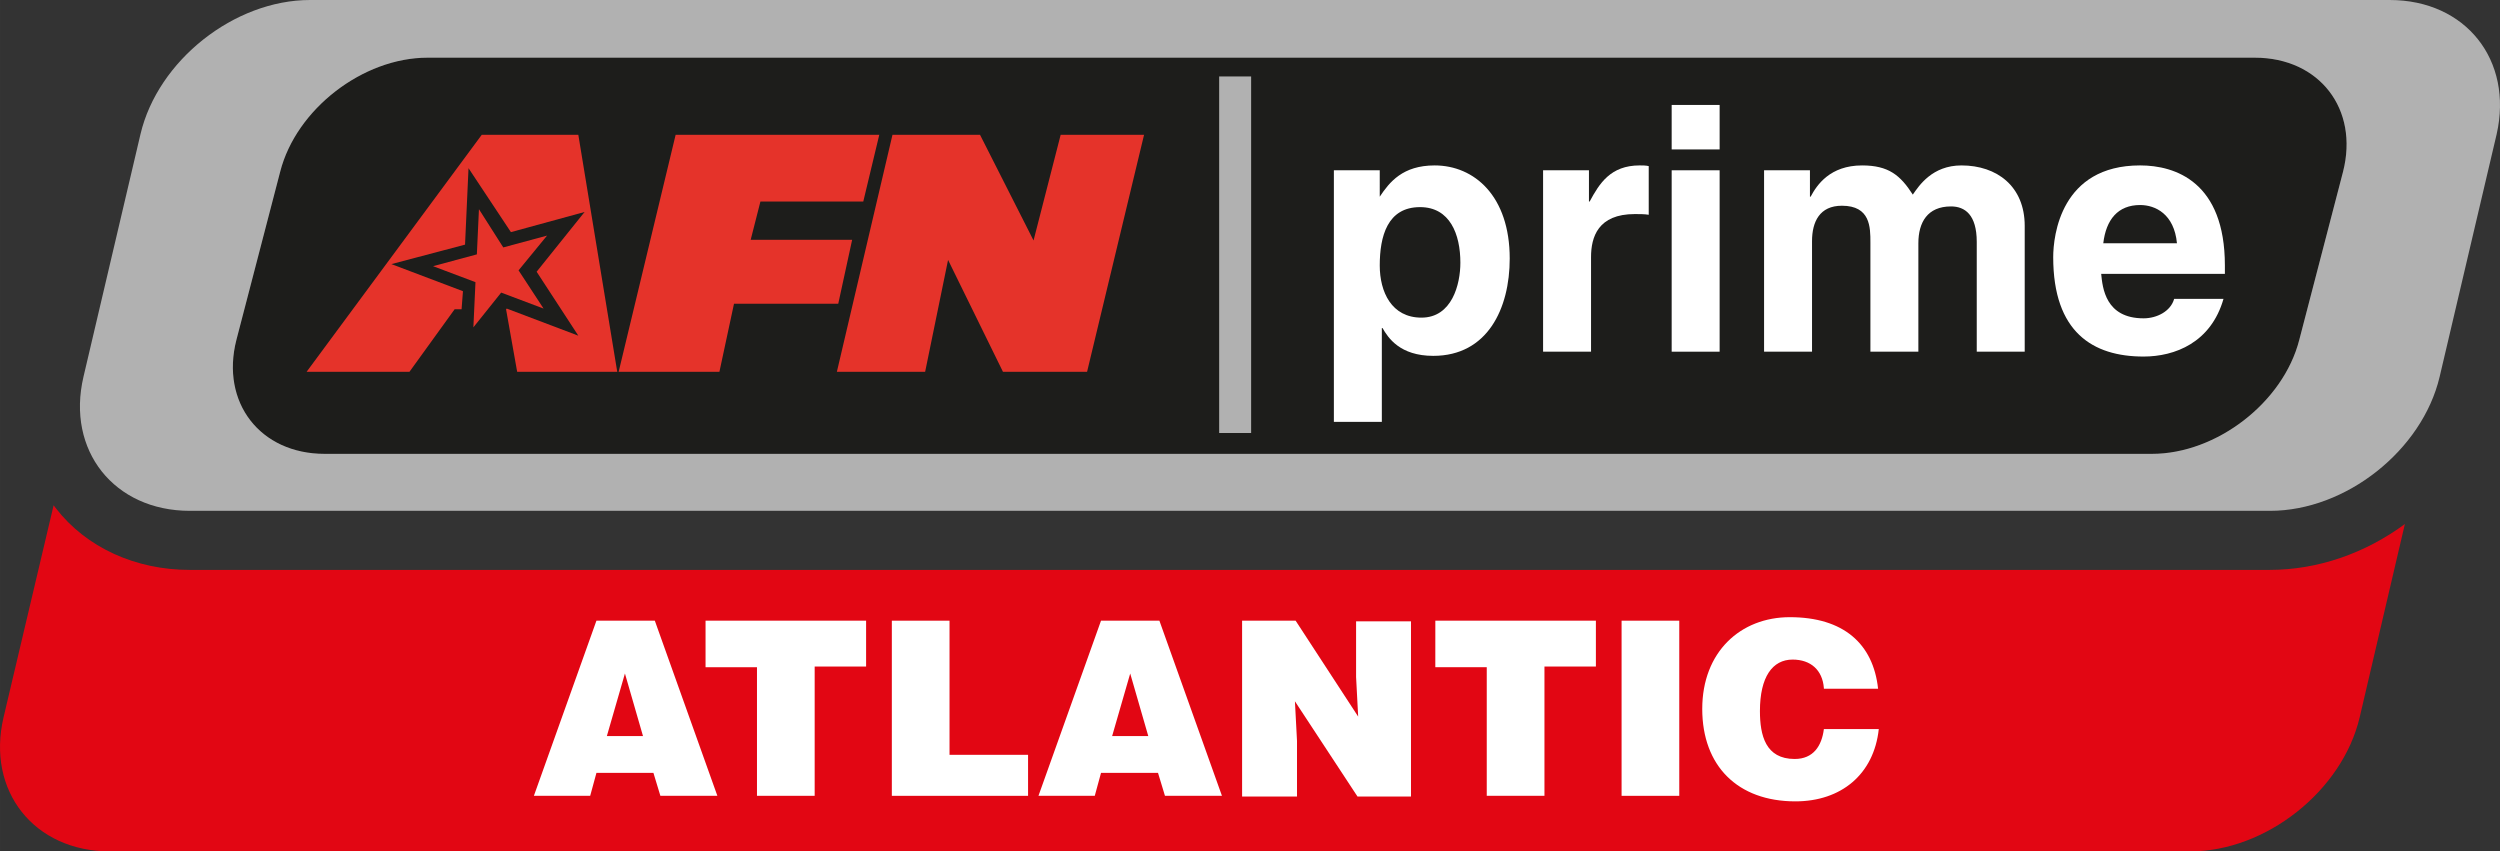
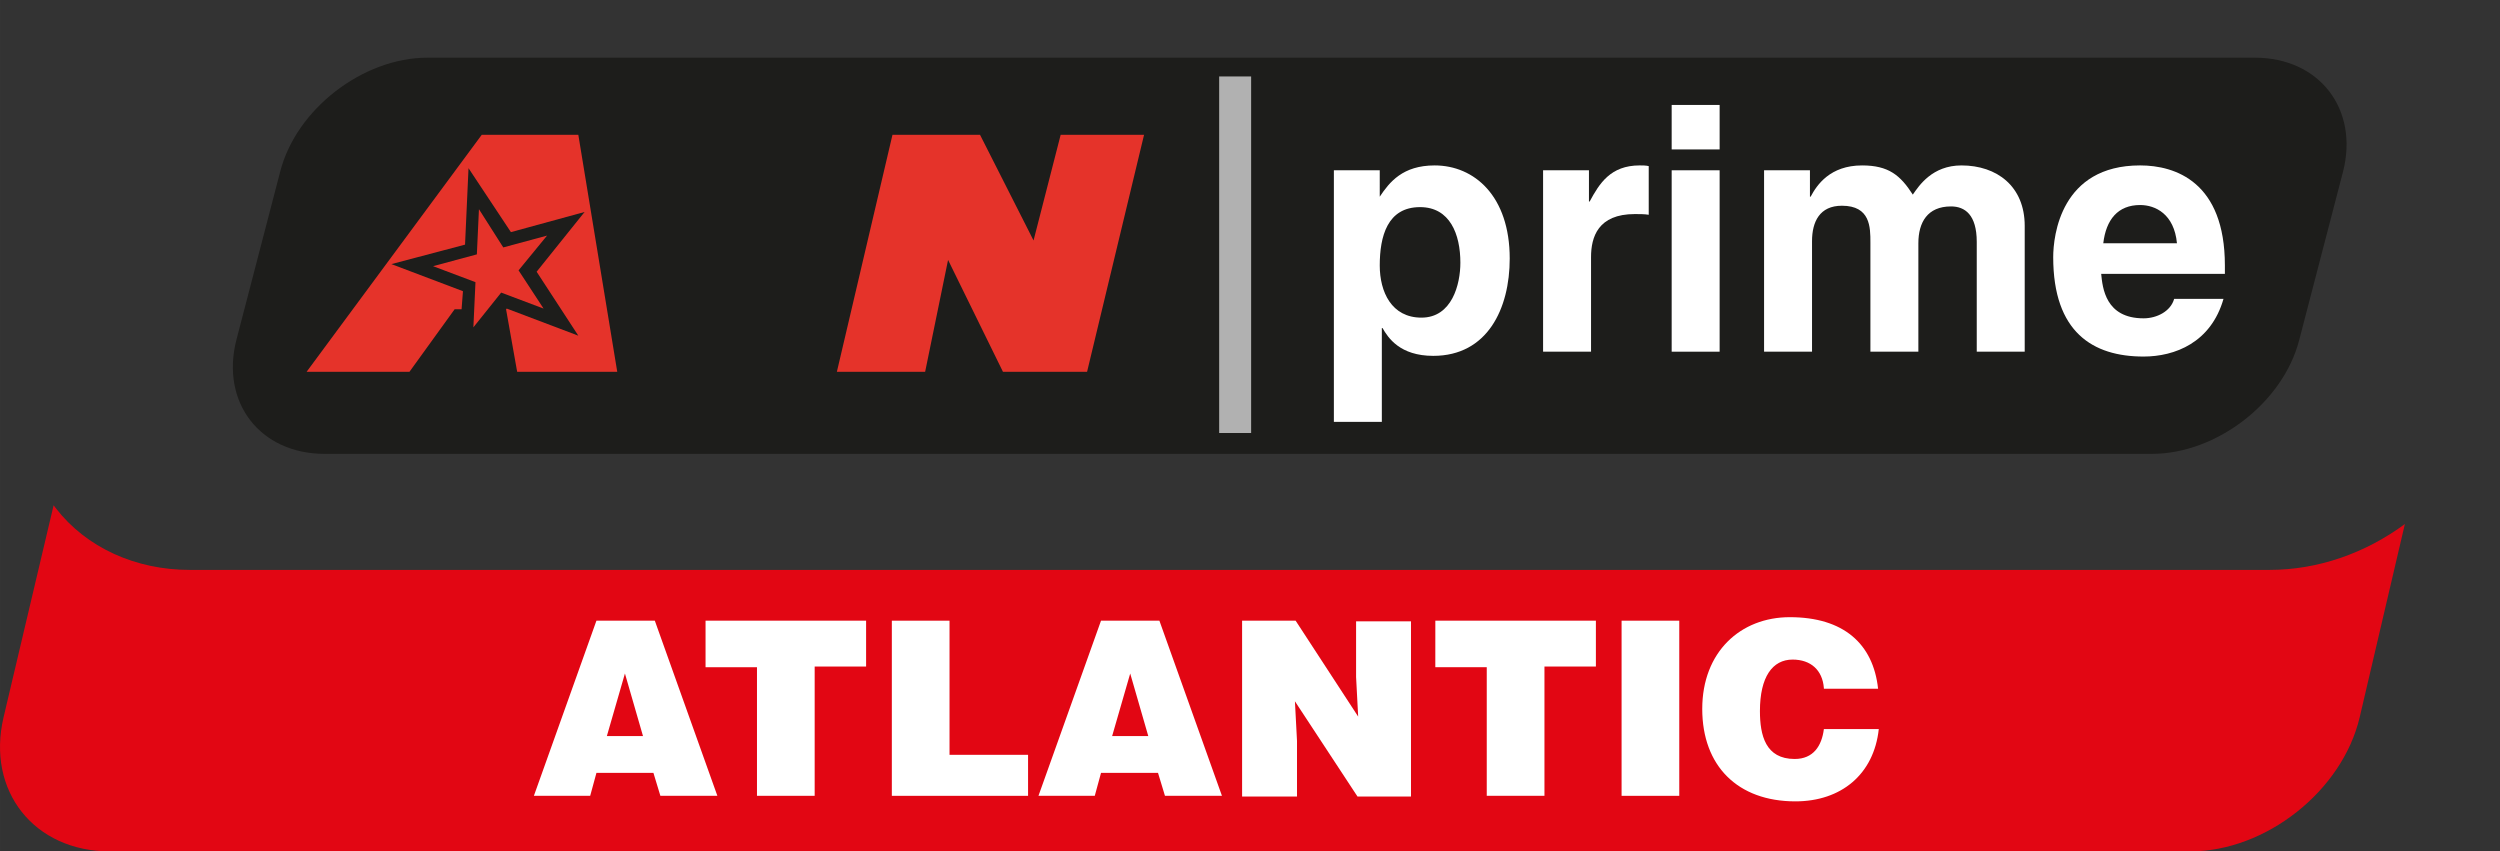
<svg xmlns="http://www.w3.org/2000/svg" xml:space="preserve" viewBox="0 0 600 204.341" height="204.34" width="600" version="1.1" y="0px" x="0px">
  <rect x="0" y="0" width="600" height="204.341" fill="#333333" stroke="none" />
  <style type="text/css">
	.st0{fill:#1D1D1B;}
	.st1{fill:#B1B1B1;}
	.st2{fill:#FFFFFF;}
	.st3{fill:#E5332A;}
	.st4{fill:#E20613;}
</style>
  <g stroke-width="1.668">
    <path d="m562.33 41.202-10.509 40.368c-3.837 15.013-19.85 27.357-35.363 27.357h-438.54c-15.513 0-25.021-12.344-21.185-27.357l10.509-40.371c3.837-15.013 19.85-27.357 35.363-27.357h438.54c15.513 0 25.021 12.344 21.185 27.357z" class="st0" fill="#1d1d1b" />
-     <path d="m573.51 0h-499.09c-18.185 0-36.534 14.512-40.704 32.194l-13.679 58.216c-4.17 17.68 7.34 32.19 25.522 32.19h499.26c18.182 0 36.531-14.512 40.701-32.194l13.68-58.212c4-17.682-7.34-32.194-25.69-32.194zm-11.176 41.202-10.509 40.368c-3.837 15.013-19.85 27.357-35.363 27.357h-438.54c-15.513 0-25.021-12.344-21.185-27.357l10.509-40.371c3.837-15.013 19.85-27.357 35.363-27.357h438.54c15.513 0 25.021 12.344 21.185 27.357z" class="st1" fill="#b1b1b1" />
    <rect width="7.673" y="18.349" x="292.6" height="85.573" class="st1" fill="#b1b1b1" />
  </g>
  <g stroke-width="1.668" fill="#fff">
    <path d="m331.14 47.207c2.335-3.503 5.505-7.506 13.178-7.506 9.508 0 18.015 7.34 18.015 22.352 0 12.01-5.338 23.353-18.349 23.353-8.007 0-10.843-4.337-12.177-6.672h-0.167v22.519h-11.51v-60.382h11.009zm10.009 29.025c7.34 0 9.341-8.007 9.341-13.178 0-6.839-2.502-13.345-9.675-13.345-7.84 0-9.675 7.006-9.675 14.012 0 6.339 2.836 12.511 10.009 12.511z" class="st2" />
    <path d="m370.34 40.868h11.009v7.506h0.167c2.335-4.337 5.004-8.674 12.01-8.674 0.667 0 1.501 0 2.168 0.167v11.677c-1.001-0.167-2.168-0.167-3.336-0.167-8.841 0-10.509 5.505-10.509 10.342v22.686h-11.51z" class="st2" />
    <path d="m412.71 35.864h-11.51v-10.676h11.51zm0 5.004v43.537h-11.51v-43.537z" class="st2" />
    <path d="m485.93 84.405h-11.51v-26.356c0-6.505-2.836-8.507-6.172-8.507-5.671 0-7.84 3.837-7.84 8.841v26.022h-11.51v-26.189c0-3.67 0-8.841-6.839-8.841-5.338 0-7.173 3.837-7.173 8.507v26.523h-11.51v-43.537h11.009v6.339h0.167c1.501-2.836 4.671-7.506 12.344-7.506 6.339 0 9.175 2.335 12.177 7.006 1.501-2.168 4.671-7.006 11.677-7.006 8.507 0 15.18 5.004 15.18 14.512z" class="st2" />
    <path d="m533.64 71.728c-3.003 10.509-11.677 13.845-19.183 13.845-12.177 0-21.685-5.838-21.685-23.854 0-5.171 1.835-22.019 20.851-22.019 8.507 0 20.351 4.003 20.351 24.02v2.003h-29.69c0.334 3.336 1.001 10.676 10.175 10.676 3.169 0 6.505-1.668 7.34-4.671zm-11.17-13.345c-0.667-7.006-5.171-9.175-8.841-9.175-5.338 0-8.174 3.503-8.841 9.175z" class="st2" />
  </g>
  <g fill="#e5332a">
    <polygon transform="matrix(1.668 0 0 1.668 -1.147 -2.002)" points="73.1 36.8 79.4 35.1 75.3 40.1 78.9 45.6 72.8 43.3 68.8 48.3 69.1 41.8 63 39.5 69.3 37.8 69.6 31.3" class="st3" />
-     <polygon transform="matrix(1.668 0 0 1.668 -1.147 -2.002)" points="123.3 35.7 108.7 35.7 110.1 30.2 124.9 30.2 127.2 20.6 97.9 20.6 89.7 54.7 104.2 54.7 106.3 44.9 121.3 44.9" class="st3" />
    <polygon transform="matrix(1.668 0 0 1.668 -1.147 -2.002)" points="145 54.7 157.1 54.7 165.3 20.6 153.3 20.6 149.4 35.8 141.7 20.6 129.1 20.6 121.1 54.7 133.8 54.7 137.1 38.6" class="st3" />
    <polygon transform="matrix(1.668 0 0 1.668 -1.147 -2.002)" points="57 39.2 67.6 36.4 68.1 25.4 74.2 34.6 84.8 31.7 77.9 40.3 83.9 49.5 73.6 45.6 73.5 45.7 75.1 54.7 89.5 54.7 83.9 20.6 70 20.6 44.8 54.7 59.6 54.7 66.1 45.7 67.1 45.7 67.3 43.1" class="st3" />
  </g>
  <path d="m544.65 136.78h-499.09c-13.011 0-24.854-5.338-32.194-14.846-0.167-0.167-0.334-0.5-0.5-0.667l-12.012 50.88c-4.17 17.68 7.34 32.19 25.522 32.19h499.25c18.182 0 36.531-14.512 40.701-32.194l10.843-46.373c-9.508 7.006-20.851 11.009-32.528 11.009z" stroke-width="1.668" class="st4" fill="#e20613" />
  <g stroke-width="1.668" fill="#fff">
    <path d="m128.13 191 15.013-42.036h14.012l15.013 42.036h-13.678l-1.668-5.505h-13.678l-1.501 5.505zm21.852-29.358-4.337 15.013h8.674z" class="st2" />
    <path d="m169.33 148.96h38.533v11.009h-12.344v31.026h-13.845v-30.86h-12.344z" class="st2" />
    <path d="m214.04 191v-42.036h13.845v32.194h18.849v9.842z" class="st2" />
    <path d="m249.23 191 15.013-42.036h14.012l15.013 42.036h-13.678l-1.668-5.505h-13.678l-1.501 5.505zm22.019-29.358-4.337 15.013h8.674z" class="st2" />
    <path d="m325.96 171.98-0.5-9.508v-13.345h13.178v42.036h-12.844l-15.013-22.853 0.5 9.508v13.345h-13.178v-42.203h12.844z" class="st2" />
    <path d="m344.48 148.96h38.533v11.009h-12.344v31.026h-13.85v-30.86h-12.344z" class="st2" />
    <path d="m389.18 191v-42.036h13.845v42.036z" class="st2" />
    <path d="m437.73 165.14c-0.334-4.337-3.169-6.839-7.506-6.839-4.837 0-7.84 4.17-7.84 12.344 0 5.838 1.335 11.51 8.34 11.51 4.504 0 6.505-3.169 7.006-7.173h13.178c-1.168 10.843-9.008 17.348-20.017 17.348-13.845 0-22.352-8.507-22.352-22.186 0-13.678 9.175-22.019 21.018-22.019 12.844 0 20.017 6.339 21.185 17.181h-13.011z" class="st2" />
  </g>
</svg>